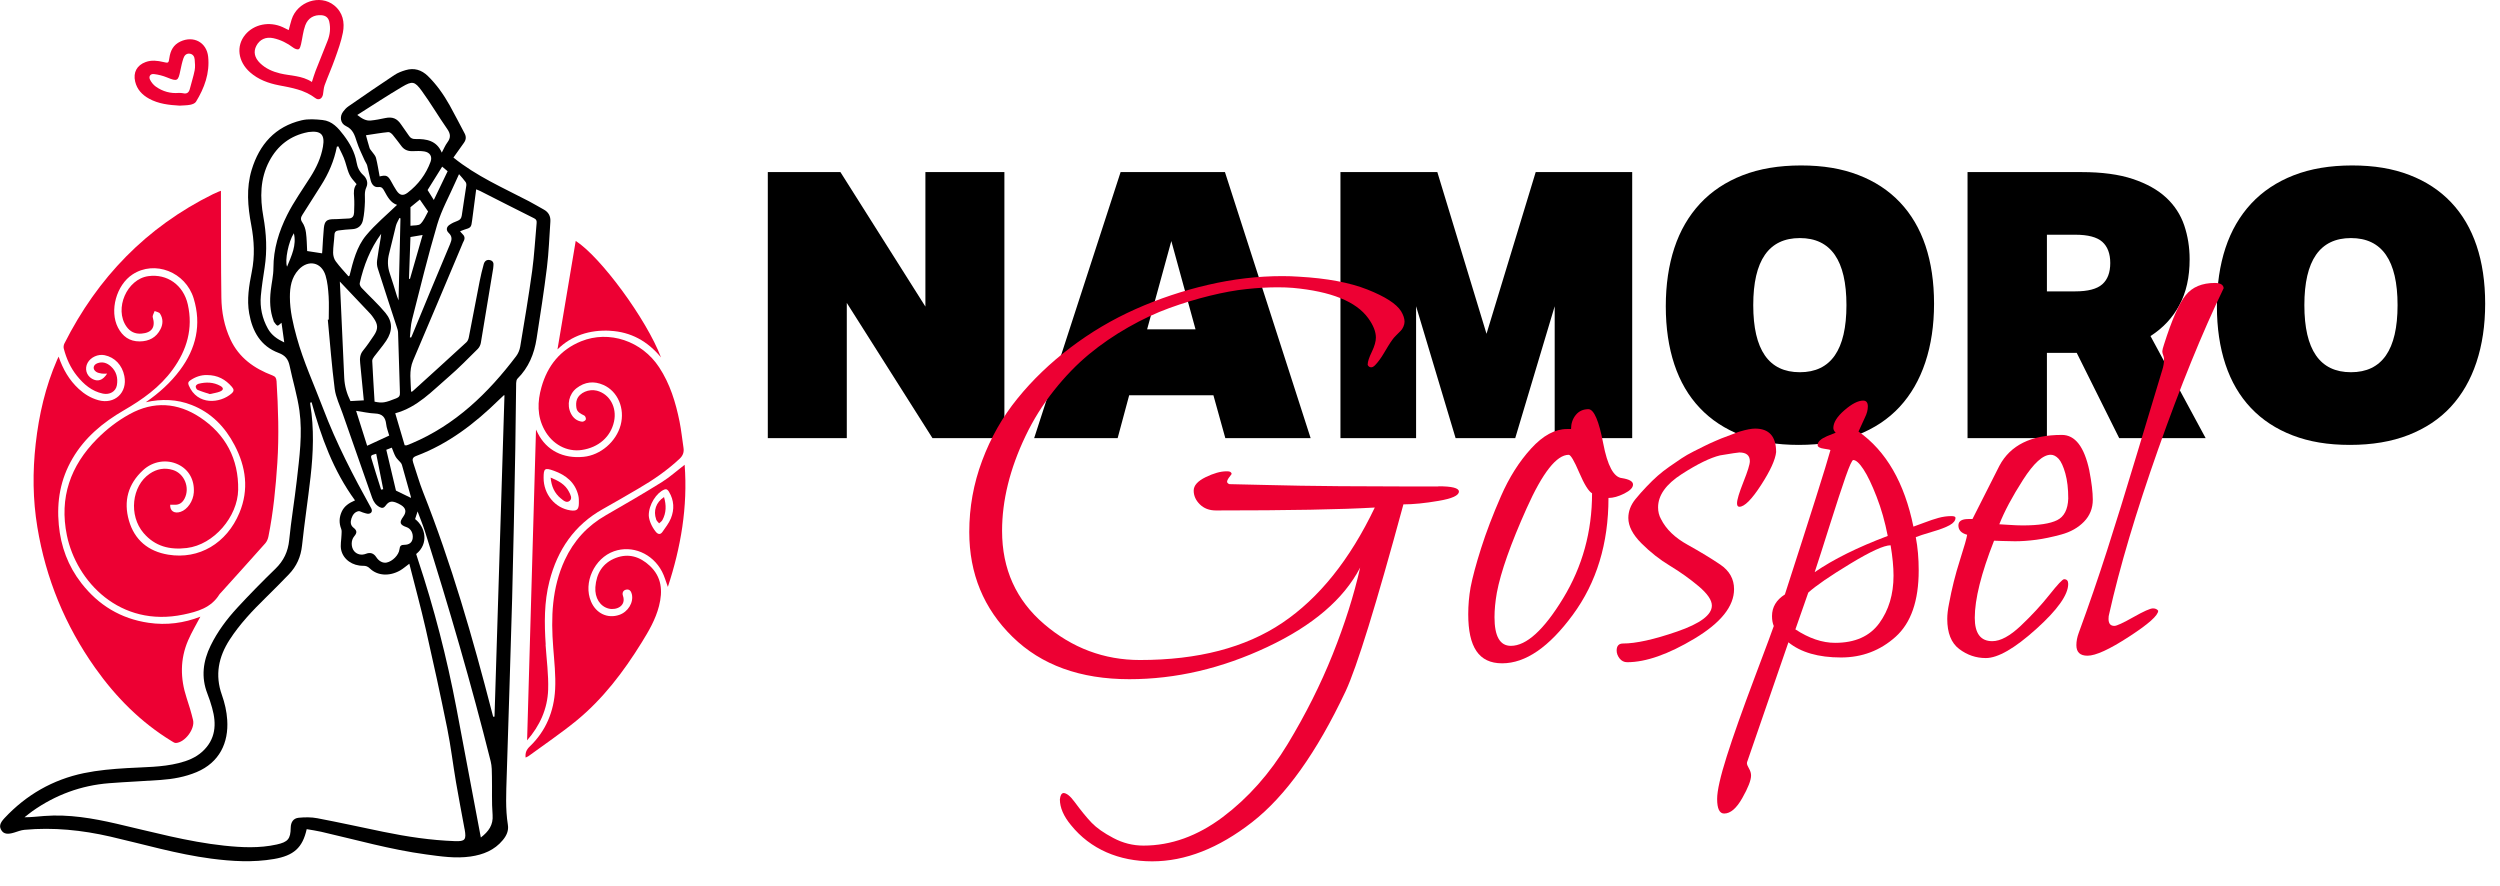
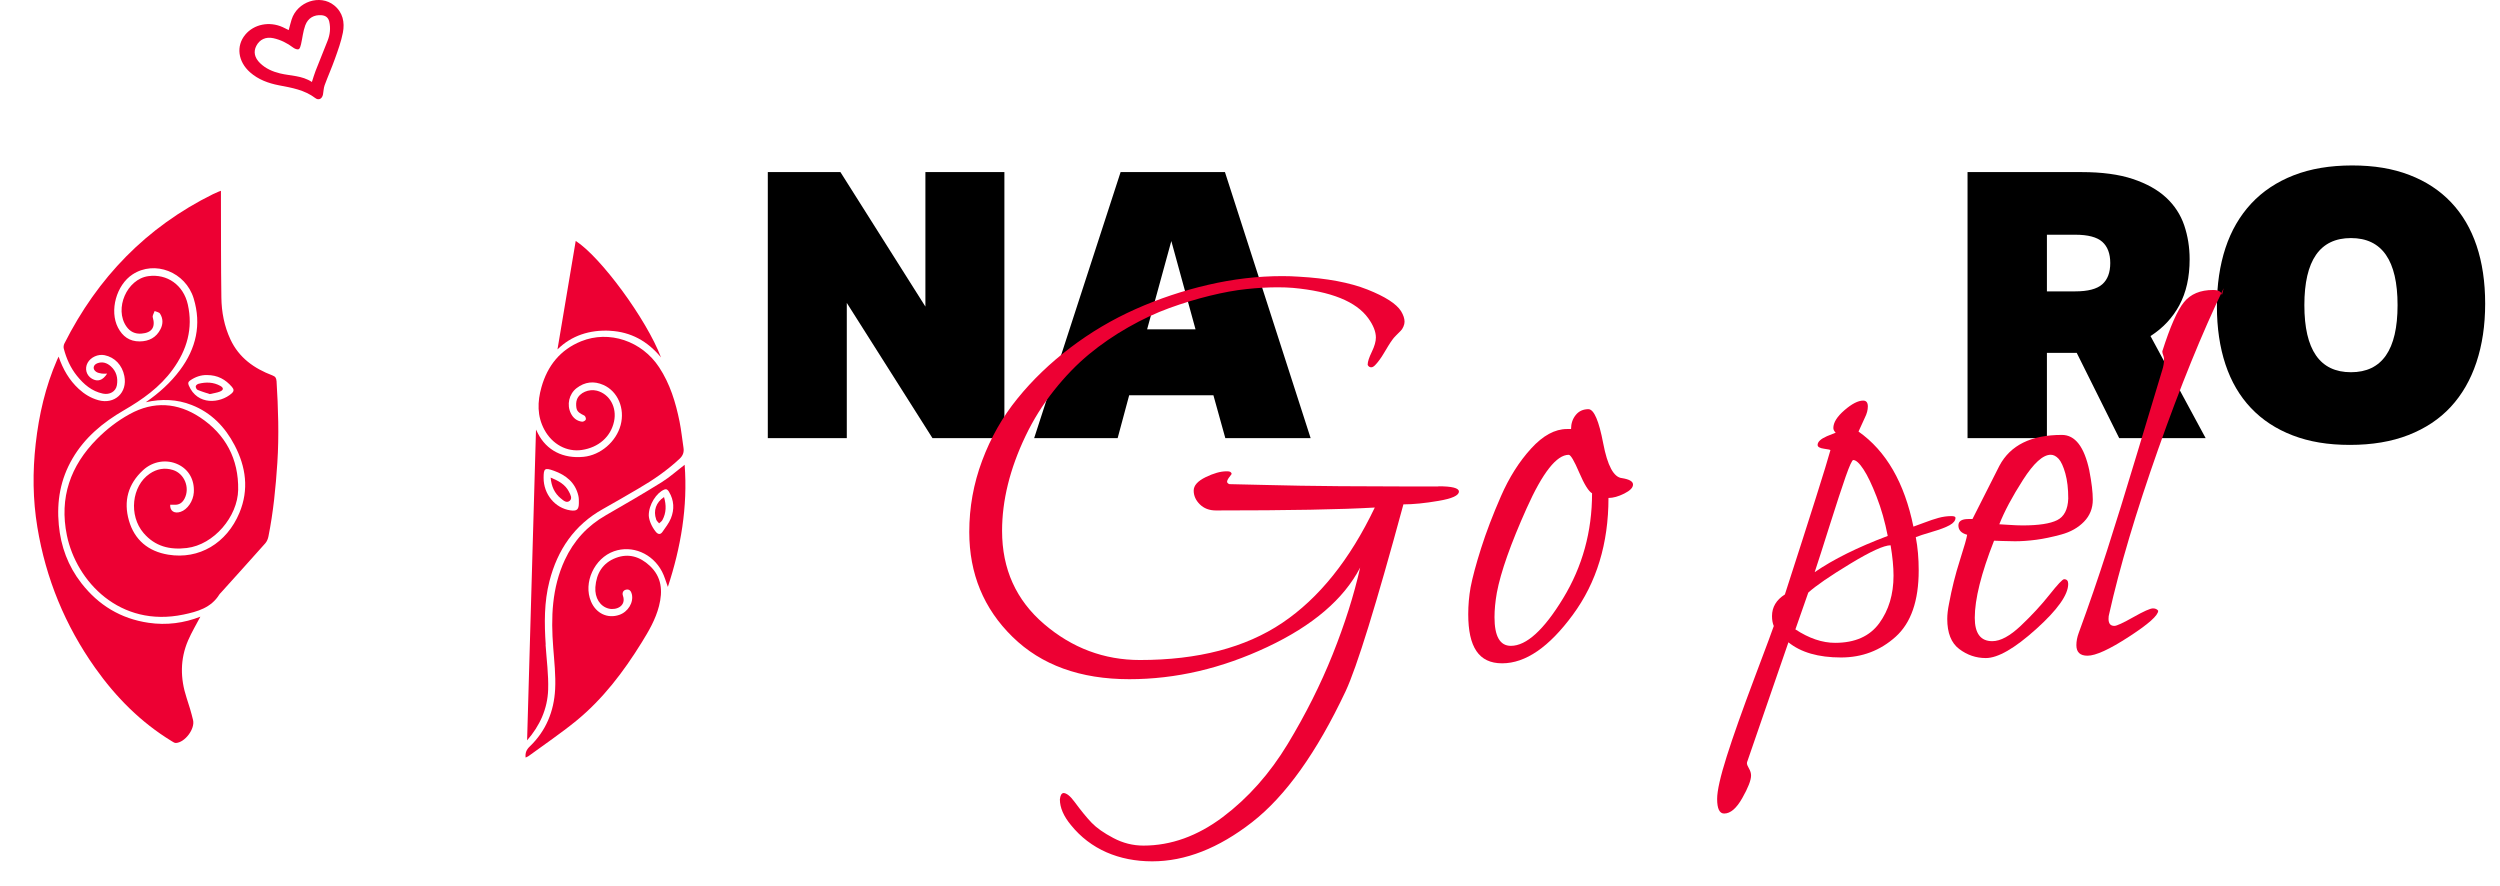
<svg xmlns="http://www.w3.org/2000/svg" id="Camada_2" viewBox="0 0 522.53 185.16">
  <defs>
    <style> .cls-1 { fill: #ed0033; } </style>
  </defs>
  <g id="Camada_1-2" data-name="Camada_1">
    <g>
      <path d="M175.66,35.97l17.76,28.11v-28.11h16.51v55.61h-15.03l-17.91-28.27v28.27h-16.51v-55.61h15.19Z" />
      <path d="M236.01,82.62l-2.41,8.96h-17.45l18.07-55.61h21.81l17.91,55.61h-17.83l-2.49-8.96h-17.6ZM249.88,68.84l-5.06-18.46-5.06,18.46h10.12Z" />
-       <path d="M324.95,64.01l-8.25,27.57h-12.46l-8.26-27.57v27.57h-15.81v-55.61h20.25l10.28,33.8,10.28-33.8h20.17v55.61h-16.2v-27.57Z" />
-       <path d="M364.01,91c-3.45-1.32-6.36-3.23-8.72-5.72s-4.14-5.53-5.33-9.11-1.79-7.63-1.79-12.15.6-8.58,1.79-12.19,2.99-6.7,5.37-9.27c2.39-2.57,5.35-4.54,8.88-5.92,3.53-1.38,7.61-2.06,12.23-2.06s8.5.66,11.96,1.99c3.45,1.32,6.36,3.23,8.72,5.72s4.14,5.52,5.33,9.07,1.79,7.59,1.79,12.11-.61,8.61-1.83,12.27c-1.22,3.66-3.01,6.76-5.37,9.31s-5.31,4.5-8.84,5.88c-3.53,1.38-7.61,2.06-12.23,2.06s-8.5-.66-11.96-1.99ZM385.93,63.78c0-9.35-3.25-14.02-9.74-14.02s-9.74,4.67-9.74,14.02,3.25,14.02,9.74,14.02,9.74-4.67,9.74-14.02Z" />
      <path d="M455.52,63.78c-1.43,2.65-3.44,4.8-6.04,6.46l11.53,21.34h-18.07l-8.88-17.83h-6.23v17.83h-16.59v-55.61h23.83c4.26,0,7.83.48,10.71,1.44s5.21,2.26,6.97,3.89c1.76,1.64,3.02,3.57,3.78,5.8.75,2.23,1.13,4.59,1.13,7.09,0,3.74-.71,6.93-2.14,9.58ZM433.75,60.9c2.65,0,4.53-.49,5.65-1.48,1.12-.99,1.67-2.47,1.67-4.44s-.56-3.45-1.67-4.44c-1.12-.99-3-1.48-5.65-1.48h-5.92v11.84h5.92Z" />
      <path d="M479.2,91c-3.45-1.32-6.36-3.23-8.72-5.72s-4.14-5.53-5.33-9.11-1.79-7.63-1.79-12.15.6-8.58,1.79-12.19,2.99-6.7,5.37-9.27c2.39-2.57,5.35-4.54,8.88-5.92,3.53-1.38,7.61-2.06,12.23-2.06s8.5.66,11.96,1.99c3.45,1.32,6.36,3.23,8.72,5.72s4.14,5.52,5.33,9.07,1.79,7.59,1.79,12.11-.61,8.61-1.83,12.27c-1.22,3.66-3.01,6.76-5.37,9.31s-5.31,4.5-8.84,5.88c-3.53,1.38-7.61,2.06-12.23,2.06s-8.5-.66-11.96-1.99ZM501.12,63.78c0-9.35-3.25-14.02-9.74-14.02s-9.74,4.67-9.74,14.02,3.25,14.02,9.74,14.02,9.74-4.67,9.74-14.02Z" />
    </g>
    <g>
      <path class="cls-1" d="M300.66,101.64c2.85,0,4.27.37,4.27,1.1,0,.82-1.42,1.47-4.27,1.95-2.85.49-5.29.73-7.33.73-5.7,21-9.73,34.03-12.09,39.08-6.03,12.78-12.54,21.9-19.54,27.35-7,5.45-13.96,8.18-20.88,8.18s-12.9-2.52-16.97-7.57c-1.55-1.87-2.32-3.66-2.32-5.37.08-.82.32-1.26.73-1.34.65,0,1.42.61,2.32,1.83,1.38,1.87,2.58,3.34,3.6,4.4,1.02,1.06,2.52,2.12,4.52,3.17,1.99,1.06,4.09,1.59,6.29,1.59,5.78,0,11.31-2,16.61-5.98,5.29-3.99,9.81-9.08,13.55-15.26,3.74-6.19,6.88-12.44,9.4-18.74,2.52-6.31,4.44-12.35,5.74-18.13-3.42,6.59-9.89,12.13-19.42,16.61-9.52,4.48-19.13,6.72-28.82,6.72-10.26,0-18.4-2.95-24.42-8.85-6.03-5.9-9.04-13.21-9.04-21.92,0-5.13.89-10.09,2.69-14.9,1.79-4.8,4.25-9.14,7.39-13,3.13-3.87,6.82-7.41,11.05-10.62,4.23-3.21,8.77-5.9,13.62-8.06,4.84-2.16,9.89-3.85,15.14-5.07,5.25-1.22,10.44-1.83,15.57-1.83,1.14,0,2.28.04,3.42.12,5.86.33,10.64,1.22,14.35,2.69,3.7,1.47,6.04,2.97,7.02,4.52.49.81.73,1.55.73,2.2,0,.33-.08.67-.24,1.04-.16.37-.35.65-.55.85-.2.2-.51.51-.92.92-.41.41-.69.73-.85.98-.24.33-.53.75-.85,1.28-.33.53-.63,1.04-.92,1.53-.29.49-.59.96-.92,1.4-.33.45-.63.81-.92,1.1-.29.29-.55.43-.79.43-.16,0-.31-.04-.43-.12-.12-.08-.23-.2-.31-.37v-.12c0-.57.29-1.44.86-2.62.57-1.18.85-2.18.85-2.99,0-1.22-.53-2.56-1.59-4.03-2.52-3.5-7.77-5.62-15.75-6.35-.98-.08-2.04-.12-3.17-.12-2.04,0-4.21.12-6.53.37-2.32.24-4.88.71-7.69,1.4-2.81.69-5.62,1.55-8.42,2.56-2.81,1.02-5.68,2.36-8.61,4.03-2.93,1.67-5.66,3.54-8.18,5.62-2.52,2.08-4.97,4.6-7.33,7.57-2.36,2.97-4.36,6.17-5.98,9.58-3.26,6.84-4.88,13.43-4.88,19.78,0,7.98,2.93,14.47,8.79,19.48,5.86,5.01,12.54,7.51,20.03,7.51,12.13,0,22.04-2.58,29.73-7.75,7.69-5.17,14.14-13.21,19.35-24.12-6.92.41-17.99.61-33.21.61-1.38,0-2.5-.43-3.36-1.28-.86-.85-1.28-1.81-1.28-2.87s.83-1.99,2.5-2.81c1.67-.81,3.11-1.22,4.33-1.22h.24c.49,0,.77.16.86.49,0,.08-.04.16-.12.24-.41.49-.67.9-.79,1.22-.12.33.02.57.43.73.9,0,3.5.06,7.82.18,4.31.12,9.42.2,15.33.25,5.9.04,10.76.06,14.59.06h5.98Z" />
      <path class="cls-1" d="M341.32,101.27c0,.65-.61,1.28-1.83,1.89-1.22.61-2.32.92-3.3.92,0,9.52-2.48,17.67-7.45,24.42-4.97,6.76-9.89,10.14-14.78,10.14s-7.08-3.42-7.08-10.26c0-1.87.16-3.74.49-5.62.41-2.12,1.14-4.84,2.2-8.18,1.06-3.34,2.44-6.96,4.15-10.87,1.71-3.91,3.8-7.22,6.29-9.95,2.48-2.73,4.99-4.09,7.51-4.09h.85c0-1.14.32-2.12.98-2.93.65-.81,1.54-1.22,2.69-1.22,1.14.08,2.16,2.46,3.05,7.14.89,4.68,2.2,7.1,3.91,7.27,1.55.25,2.32.69,2.32,1.34ZM332.77,103.11c-.73-.41-1.63-1.85-2.69-4.33-1.06-2.48-1.79-3.72-2.2-3.72-2.52,0-5.46,3.72-8.79,11.17-3.34,7.45-5.42,13.33-6.23,17.65-.33,1.87-.49,3.58-.49,5.13,0,3.99,1.14,5.98,3.42,5.98,3.25,0,6.9-3.32,10.93-9.95,4.03-6.63,6.04-13.94,6.04-21.92Z" />
-       <path class="cls-1" d="M371.24,94.44c-.16,1.63-1.22,3.95-3.17,6.96-1.95,3.01-3.46,4.52-4.52,4.52-.33,0-.49-.24-.49-.73,0-.73.45-2.22,1.34-4.46.89-2.24,1.34-3.68,1.34-4.33,0-1.22-.73-1.83-2.2-1.83-.24,0-1.59.2-4.03.61-2.04.49-4.7,1.79-8,3.91-3.3,2.12-4.95,4.44-4.95,6.96,0,.9.2,1.71.61,2.44,1.06,2.12,2.91,3.91,5.56,5.37,2.64,1.47,4.92,2.85,6.84,4.15,1.91,1.3,2.87,3.01,2.87,5.13,0,3.58-2.75,7.02-8.24,10.32-5.5,3.3-10.2,4.95-14.1,4.95-.65,0-1.18-.27-1.59-.79-.41-.53-.61-1.08-.61-1.65,0-.98.45-1.47,1.34-1.47,2.69,0,6.45-.83,11.29-2.5,4.84-1.67,7.27-3.48,7.27-5.43,0-1.14-.92-2.48-2.75-4.03-1.83-1.54-3.83-2.97-5.98-4.27-2.16-1.3-4.15-2.87-5.98-4.7-1.83-1.83-2.75-3.6-2.75-5.31,0-1.38.49-2.69,1.47-3.91.73-.89,1.5-1.77,2.32-2.62.81-.86,1.59-1.61,2.32-2.26.73-.65,1.57-1.3,2.5-1.95.93-.65,1.77-1.22,2.5-1.71.73-.49,1.59-.98,2.56-1.47.98-.49,1.75-.87,2.32-1.16.57-.29,1.32-.63,2.26-1.04.94-.41,1.59-.67,1.95-.79s.96-.35,1.77-.67c.81-.32,1.26-.49,1.34-.49,1.38-.41,2.44-.61,3.18-.61,2.93,0,4.4,1.63,4.4,4.88Z" />
      <path class="cls-1" d="M399.93,110.07c.49-.16,1.26-.45,2.32-.85,1.06-.41,2.03-.73,2.93-.98.89-.24,1.79-.37,2.69-.37.57,0,.85.12.85.37,0,.57-.41,1.08-1.22,1.53-.81.45-2.06.92-3.72,1.4-1.67.49-2.79.86-3.36,1.1.41,2.12.61,4.44.61,6.96,0,6.35-1.61,10.97-4.82,13.86-3.22,2.89-7.02,4.33-11.42,4.33-4.72,0-8.39-1.06-10.99-3.17-.73,2.12-2.12,6.12-4.15,12.03-2.04,5.9-3.5,10.15-4.4,12.76-.08.16-.12.32-.12.49,0,.24.14.61.43,1.1.29.49.43.98.43,1.47,0,.98-.61,2.54-1.83,4.7-1.22,2.16-2.48,3.24-3.79,3.24-.98,0-1.47-1.02-1.47-3.05,0-1.71.67-4.68,2.01-8.91,1.34-4.23,3.3-9.75,5.86-16.55,2.56-6.8,3.89-10.36,3.97-10.68-.24-.57-.37-1.26-.37-2.08,0-1.87.89-3.38,2.69-4.52,5.45-16.85,8.63-26.9,9.52-30.16,0-.08-.45-.18-1.34-.3-.9-.12-1.34-.39-1.34-.79,0-.65.65-1.26,1.95-1.83l1.83-.73c-.33-.32-.49-.65-.49-.98,0-1.14.77-2.38,2.32-3.72,1.55-1.34,2.85-2.01,3.91-2.01.65,0,.98.41.98,1.22,0,.73-.2,1.51-.61,2.32l-1.34,2.93c5.78,4.07,9.61,10.71,11.48,19.9ZM395.17,113.97c-1.39,0-4.19,1.28-8.43,3.85-4.23,2.56-7.17,4.58-8.79,6.04l-2.69,7.69c2.85,1.87,5.62,2.81,8.3,2.81,4.15,0,7.22-1.36,9.22-4.09,1.99-2.73,2.99-6.04,2.99-9.95,0-1.79-.2-3.91-.61-6.35ZM394.56,112.02c-.57-2.93-1.34-5.66-2.32-8.18-.98-2.52-1.89-4.44-2.75-5.74-.85-1.3-1.57-1.95-2.14-1.95-.24,0-.77,1.16-1.59,3.48-.81,2.32-1.91,5.68-3.3,10.07-1.38,4.4-2.44,7.69-3.17,9.89,3.91-2.69,8.99-5.21,15.26-7.57Z" />
      <path class="cls-1" d="M436.69,98.34c.49,2.52.73,4.56.73,6.11,0,1.79-.61,3.32-1.83,4.58-1.22,1.26-2.81,2.16-4.76,2.69-1.95.53-3.71.9-5.25,1.1-1.55.2-3.01.31-4.4.31-.82,0-1.73-.02-2.75-.06-1.02-.04-1.57-.06-1.65-.06-2.69,6.84-4.03,12.21-4.03,16.12,0,3.26,1.22,4.88,3.66,4.88,1.71,0,3.7-1.08,5.98-3.24,2.28-2.16,4.27-4.31,5.98-6.47,1.71-2.16,2.73-3.24,3.05-3.24.57,0,.86.33.86.98,0,2.28-2.24,5.43-6.72,9.46-4.48,4.03-7.98,6.04-10.5,6.04-2.04,0-3.89-.63-5.56-1.89-1.67-1.26-2.5-3.36-2.5-6.29,0-.9.12-1.95.37-3.18.57-3.09,1.32-6.11,2.26-9.04.94-2.93,1.44-4.72,1.53-5.37-1.22-.33-1.83-.98-1.83-1.95,0-.89.69-1.34,2.08-1.34h.86c3.25-6.43,5.13-10.13,5.62-11.11,2.28-4.31,6.63-6.47,13.07-6.47,2.77,0,4.68,2.48,5.74,7.45ZM432.29,104.2c0-2.03-.2-3.79-.61-5.25-.41-1.46-.88-2.48-1.4-3.05-.53-.57-1.08-.85-1.65-.85-1.63,0-3.56,1.75-5.8,5.25-2.24,3.5-3.89,6.59-4.95,9.28.16,0,.81.04,1.95.12,1.14.08,2.12.12,2.93.12,3.34,0,5.74-.37,7.21-1.1,1.46-.73,2.24-2.24,2.32-4.52Z" />
-       <path class="cls-1" d="M464.77,60.24c-4.48,9.28-9.04,20.5-13.68,33.64-4.64,13.15-8.06,24.65-10.26,34.5-.08.24-.12.57-.12.98,0,.98.41,1.46,1.22,1.46.49,0,1.81-.61,3.97-1.83,2.16-1.22,3.52-1.83,4.09-1.83.49,0,.86.16,1.1.49,0,.98-2.04,2.79-6.11,5.43-4.07,2.65-6.96,3.97-8.67,3.97-1.55,0-2.32-.73-2.32-2.2,0-.81.16-1.67.49-2.56,2.12-5.78,4.09-11.52,5.92-17.22,1.83-5.7,3.93-12.47,6.29-20.33,2.36-7.86,4.11-13.66,5.25-17.4.24-.73.37-1.47.37-2.2,0-.32-.06-.63-.18-.92-.12-.28-.18-.55-.18-.79s.12-.73.37-1.47c1.63-5.13,3.13-8.55,4.52-10.26,1.38-1.71,3.42-2.56,6.11-2.56,1.14,0,1.75.37,1.83,1.1Z" />
+       <path class="cls-1" d="M464.77,60.24c-4.48,9.28-9.04,20.5-13.68,33.64-4.64,13.15-8.06,24.65-10.26,34.5-.08.24-.12.57-.12.98,0,.98.41,1.46,1.22,1.46.49,0,1.81-.61,3.97-1.83,2.16-1.22,3.52-1.83,4.09-1.83.49,0,.86.16,1.1.49,0,.98-2.04,2.79-6.11,5.43-4.07,2.65-6.96,3.97-8.67,3.97-1.55,0-2.32-.73-2.32-2.2,0-.81.16-1.67.49-2.56,2.12-5.78,4.09-11.52,5.92-17.22,1.83-5.7,3.93-12.47,6.29-20.33,2.36-7.86,4.11-13.66,5.25-17.4.24-.73.37-1.47.37-2.2,0-.32-.06-.63-.18-.92-.12-.28-.18-.55-.18-.79c1.63-5.13,3.13-8.55,4.52-10.26,1.38-1.71,3.42-2.56,6.11-2.56,1.14,0,1.75.37,1.83,1.1Z" />
    </g>
-     <path d="M73.06,57.6c.74-2.97,1.49-6.03,3.46-8.4,1.93-2.33,4.31-4.29,6.47-6.38-1.34-.43-2-1.68-2.67-2.91-.28-.51-.5-.9-1.24-.81-.9.1-1.38-.59-1.6-1.37-.29-1.03-.47-2.1-.74-3.14-.09-.36-.35-.67-.5-1.01-.57-1.31-1.24-2.6-1.67-3.96-.43-1.35-.79-2.59-2.26-3.27-1.16-.54-1.38-1.95-.61-2.99.31-.43.69-.84,1.13-1.14,3.19-2.21,6.38-4.41,9.62-6.55.69-.46,1.51-.77,2.32-1.01,1.78-.53,3.33-.07,4.67,1.24,1.84,1.8,3.3,3.89,4.55,6.12,1.08,1.93,2.06,3.9,3.11,5.85.38.71.32,1.34-.14,1.98-.78,1.08-1.54,2.17-2.19,3.08,4.8,3.89,10.39,6.32,15.78,9.13,1.05.55,2.07,1.17,3.11,1.74,1,.55,1.45,1.41,1.37,2.53-.22,3.19-.33,6.4-.72,9.58-.61,4.97-1.39,9.92-2.16,14.87-.49,3.17-1.66,6.05-3.99,8.36-.2.2-.27.61-.28.92-.07,4.59-.1,9.19-.18,13.78-.2,10.43-.38,20.87-.66,31.3-.33,12.39-.77,24.77-1.14,37.16-.1,3.37-.29,6.75.25,10.1.2,1.24-.3,2.28-1.07,3.2-1.74,2.11-4.11,3.04-6.73,3.42-3.13.45-6.22-.02-9.31-.44-7.42-1-14.62-3.06-21.9-4.73-1.01-.23-2.03-.37-3.04-.55-.87,3.9-2.71,5.53-6.84,6.24-4.38.75-8.76.49-13.13-.08-7.15-.94-14.06-2.99-21.06-4.6-5.93-1.36-11.9-1.98-17.97-1.42-.72.07-1.42.35-2.12.57-1.35.42-2.16.31-2.64-.4-.55-.81-.44-1.51.61-2.63,4.55-4.86,10.09-8.04,16.59-9.39,2.95-.61,5.99-.87,9.01-1.05,3.62-.22,7.26-.16,10.81-1.05,1.8-.45,3.52-1.12,4.92-2.39,2.8-2.56,3.02-5.73,2.05-9.15-.28-1.01-.61-2.01-.99-2.98-1.34-3.45-.91-6.78.68-10.03,1.43-2.93,3.37-5.52,5.56-7.9,2.58-2.79,5.24-5.51,7.97-8.15,1.74-1.68,2.65-3.6,2.89-6.02.41-4.14,1.11-8.25,1.58-12.39.55-4.87,1.24-9.77.56-14.66-.44-3.15-1.4-6.23-2.05-9.36-.29-1.38-.9-2.18-2.32-2.71-3.74-1.4-5.46-4.48-6.13-8.24-.52-2.93-.03-5.83.54-8.69.66-3.28.51-6.51-.11-9.79-.73-3.84-1.07-7.72.09-11.54,1.61-5.3,4.9-9.04,10.44-10.35,1.39-.33,2.93-.21,4.37-.06,2.02.21,3.28,1.66,4.42,3.17,1.29,1.71,2.33,3.54,2.7,5.7.18,1.02.58,1.91,1.4,2.65.74.67,1.06,1.63.63,2.56-.46,1-.25,1.98-.29,2.99-.05,1.29-.14,2.6-.41,3.85-.24,1.13-1.01,1.85-2.29,1.9-.93.03-1.86.15-2.79.26-.53.06-.86.29-.88.92-.06,1.24-.28,2.48-.28,3.72,0,.61.18,1.32.54,1.8.81,1.11,1.77,2.11,2.67,3.15l.26-.16ZM65.08,84.09c-.08.03-.17.05-.25.08,0,.14,0,.28.03.41.81,5.03.62,10.06.05,15.09-.54,4.78-1.27,9.54-1.78,14.33-.25,2.37-1.13,4.36-2.76,6.05-1.6,1.65-3.21,3.29-4.85,4.89-2.76,2.7-5.41,5.5-7.52,8.76-2.33,3.61-3.11,7.38-1.62,11.56.59,1.66,1,3.45,1.11,5.21.32,4.77-1.62,8.9-6.4,10.91-2.41,1.01-4.94,1.46-7.51,1.64-3.59.26-7.19.4-10.78.68-5.86.46-11.2,2.44-16,5.82-.58.41-1.12.87-1.68,1.3,1.43,0,2.78-.17,4.14-.27,5.12-.39,10.11.47,15.06,1.61,7.47,1.72,14.88,3.77,22.53,4.59,3.67.39,7.35.57,11-.24,2.33-.52,2.88-1.17,2.91-3.5.02-1.16.54-1.98,1.68-2.09,1.28-.12,2.61-.14,3.87.1,4.61.88,9.2,1.89,13.8,2.84,4.94,1.02,9.93,1.77,14.98,1.95,2.12.08,2.41-.3,2.03-2.45,0-.06-.03-.11-.04-.17-.59-3.23-1.22-6.45-1.77-9.69-.64-3.74-1.08-7.51-1.83-11.23-1.41-6.96-2.92-13.9-4.5-20.82-1.04-4.56-2.28-9.08-3.43-13.62-.67.49-1.26,1.02-1.93,1.41-2.24,1.27-4.74,1.11-6.31-.42-.42-.41-.82-.57-1.4-.56-2.2.03-4.16-1.3-4.6-3.31-.22-1,.04-2.11.07-3.17.01-.4.08-.85-.06-1.21-.49-1.24-.44-2.42.1-3.62.53-1.16,1.5-1.81,2.78-2.36-4.54-6.22-7.08-13.24-9.07-20.49ZM85.9,81.88c.18-.05.27-.04.33-.09,3.76-3.41,7.52-6.81,11.25-10.25.27-.24.44-.67.51-1.04.77-3.91,1.5-7.84,2.27-11.75.23-1.19.53-2.38.85-3.55.17-.6.6-.99,1.28-.84.64.14.84.6.74,1.23-.03.17-.02.34-.05.51-.85,5.19-1.7,10.39-2.58,15.58-.08.44-.32.93-.63,1.24-2.02,1.99-3.99,4.04-6.14,5.88-3.4,2.91-6.48,6.33-11.12,7.58.68,2.31,1.34,4.53,1.97,6.68.3.02.36.04.41.02.34-.13.69-.26,1.03-.4,9.14-3.86,15.98-10.47,21.86-18.23.43-.56.73-1.3.85-1.99.88-5.27,1.77-10.55,2.5-15.84.45-3.31.62-6.65.93-9.98.04-.46-.02-.77-.51-1.01-3.77-1.88-7.53-3.8-11.29-5.71-.24-.12-.49-.2-.83-.35-.29,2.22-.58,4.32-.84,6.43-.19,1.53-.24,1.59-1.7,2.02-.26.08-.51.19-.83.32.19.22.3.38.44.5.51.46.65.96.3,1.59-.14.24-.23.51-.34.77-3.4,8.05-6.77,16.11-10.21,24.14-.92,2.16-.48,4.31-.43,6.54ZM105.46,82.62c-.1,0-.14-.02-.15-.01-.35.33-.7.66-1.05.99-5.04,4.94-10.56,9.18-17.24,11.69-.81.3-.89.71-.66,1.4.69,2.04,1.26,4.11,2.05,6.11,5.94,14.99,10.38,30.45,14.41,46.03.08.33.17.65.26.98.09-.01.19-.02.28-.03.69-22.38,1.39-44.75,2.08-67.15ZM68.53,66.82c.06,0,.12-.01.18-.02,0-1.62.08-3.24-.02-4.85-.1-1.46-.22-2.96-.64-4.35-.86-2.85-3.65-3.39-5.65-1.22-1.49,1.62-1.81,3.61-1.81,5.69,0,2.89.67,5.67,1.43,8.43,1.41,5.12,3.64,9.92,5.51,14.86,2.75,7.26,6.3,14.09,10.05,20.85.3.55.13,1.07-.49,1.16-.4.06-.84-.15-1.26-.26-.31-.08-.64-.33-.91-.27-.78.17-1.21.76-1.46,1.51-.24.74-.22,1.44.42,1.94.74.58.8,1.05.16,1.8-.74.86-.66,2.32-.03,3.09.59.71,1.54.93,2.47.57q1.36-.53,2.15.68c.57.88,1.4,1.31,2.19,1.15,1.21-.25,2.55-1.57,2.68-2.79.07-.7.34-.92,1.01-.92,1.05,0,1.63-.5,1.75-1.36.14-1.06-.39-2.03-1.28-2.33-1.41-.48-1.57-.98-.7-2.18.72-.99.58-1.79-.44-2.43-.36-.22-.74-.42-1.14-.56-.95-.34-1.5-.15-2.11.69-.34.47-.72.57-1.24.29-.8-.43-1.26-1.1-1.56-1.93-2.05-5.87-4.12-11.74-6.17-17.62-.59-1.71-1.43-3.39-1.66-5.15-.62-4.8-.98-9.63-1.44-14.45ZM86.98,115.78c.13.39.25.8.38,1.2,3.38,10.16,6.04,20.51,8.04,31.02,1.71,8.98,3.39,17.97,5.1,27.05,1.63-1.27,2.62-2.6,2.46-4.73-.21-2.65-.08-5.32-.14-7.99-.02-1.07,0-2.18-.26-3.2-4.05-16.16-8.71-32.15-13.73-48.03-.43-1.36-.99-2.68-1.55-4.21-.23.69-.38,1.16-.52,1.6,2.21,1.71,2.88,5.16.23,7.3ZM58.84,67.46c-.32.24-.68.66-.84.6-.31-.12-.51-.52-.75-.81-.05-.06-.06-.16-.08-.24-.76-2.04-.82-4.15-.58-6.29.18-1.58.56-3.15.56-4.72,0-3.96,1.14-7.63,2.87-11.08,1.39-2.77,3.22-5.32,4.88-7.95,1.24-1.96,2.2-4.01,2.6-6.31.44-2.52-.4-3.4-2.97-3.07-.06,0-.11.02-.17.03-3.67.71-6.35,2.8-8.07,6.05-1.94,3.67-1.96,7.63-1.25,11.61.64,3.55.82,7.08.27,10.65-.3,1.96-.61,3.92-.79,5.89-.22,2.42.28,4.73,1.47,6.87.76,1.36,1.94,2.19,3.42,2.88-.21-1.48-.39-2.82-.57-4.11ZM74.69,24.04c.96.76,1.8,1.25,2.81,1.15,1.01-.1,2.01-.3,3-.51,1.52-.32,2.48.06,3.34,1.35.55.82,1.13,1.63,1.7,2.43.31.44.71.61,1.29.6,2.28-.04,4.42.29,5.51,2.84.43-.79.71-1.52,1.16-2.12.75-.99.69-1.8-.03-2.83-1.83-2.62-3.45-5.39-5.33-7.97-1.47-2.01-1.96-2.09-4.11-.82-3.12,1.84-6.14,3.84-9.34,5.86ZM67.32,52.96c.01-.15.04-.44.06-.73.1-1.53.16-3.06.31-4.58.15-1.47.64-1.84,2.1-1.84,1.02,0,2.03-.12,3.05-.14.86-.01,1.14-.54,1.17-1.26.04-1.07.08-2.16,0-3.23-.08-.98-.13-1.91.52-2.69-1.55-1.76-1.56-1.9-2.38-4.68-.33-1.12-.95-2.16-1.44-3.23-.1.03-.2.05-.3.08-.57,2.94-1.73,5.62-3.33,8.13-1.3,2.03-2.58,4.06-3.87,6.1-.33.52-.46.96-.03,1.58.42.6.67,1.39.77,2.13.18,1.3.18,2.63.25,3.87,1.01.16,2.01.31,3.12.48ZM78.28,83.95c1.65.35,2.22.23,4.55-.7.61-.24.79-.55.76-1.19-.15-4.19-.25-8.39-.39-12.58-.01-.38-.15-.77-.27-1.14-1.33-4.09-2.68-8.17-3.98-12.27-.17-.52-.2-1.12-.13-1.67.2-1.54.49-3.08.74-4.61.05-.3.07-.61.11-.92-2.29,3.13-3.65,6.62-4.48,10.31-.07.29.16.75.4,1,1.65,1.75,3.45,3.37,4.98,5.22,1.53,1.85,1.49,3.81.15,5.82-.77,1.15-1.69,2.2-2.52,3.31-.19.26-.41.6-.4.89.14,2.83.32,5.66.49,8.53ZM71.03,58.86c.03.66.06,1.06.07,1.45.28,6.23.57,12.45.85,18.68.08,1.72.55,3.33,1.3,4.84.96-.05,1.87-.1,2.79-.15-.26-2.65-.49-5.22-.76-7.78-.1-.96-.06-1.81.6-2.62.82-1.01,1.56-2.09,2.28-3.17.9-1.34.87-2.27-.05-3.6-.23-.33-.45-.66-.72-.94-2.05-2.18-4.12-4.35-6.36-6.72ZM79.34,36.88c1.41-.35,1.75-.19,2.45,1.1.34.62.68,1.24,1.07,1.83.68,1.03,1.37,1.2,2.34.47,2.21-1.69,3.83-3.85,4.79-6.46.41-1.12-.13-1.98-1.32-2.17-.77-.12-1.58-.09-2.37-.06-.94.04-1.74-.22-2.33-.97-.63-.8-1.21-1.64-1.87-2.42-.23-.28-.64-.62-.94-.59-1.53.15-3.05.42-4.67.66.24.86.47,1.78.76,2.69.08.25.31.45.46.68.3.44.74.85.87,1.34.33,1.28.52,2.6.77,3.9ZM95.94,36.4c-.35.76-.55,1.19-.74,1.63-1.29,2.95-2.9,5.81-3.81,8.88-1.95,6.58-3.57,13.27-5.27,19.92-.3,1.19-.31,2.45-.45,3.68.09.01.18.03.26.04.07-.15.14-.29.2-.44,2.64-6.37,5.25-12.76,7.95-19.11.4-.93.46-1.59-.3-2.32-.57-.54-.5-1.22.15-1.67.5-.35,1.08-.63,1.66-.83.58-.21.84-.54.93-1.15.29-2.07.64-4.14.94-6.21.04-.25,0-.58-.15-.78-.37-.53-.82-1-1.36-1.63ZM81.35,91.03c-.23-.84-.55-1.58-.63-2.36-.16-1.43-.78-2.18-2.31-2.24-1.28-.05-2.55-.35-3.98-.56.8,2.53,1.55,4.89,2.31,7.3,1.61-.74,3.07-1.42,4.61-2.13ZM83.71,45.64c-.07-.03-.14-.05-.22-.08-.25.54-.59,1.06-.74,1.63-.5,1.91-.9,3.86-1.41,5.77-.37,1.41-.35,2.77.12,4.16.55,1.6,1.02,3.23,1.53,4.85.07.22.17.43.31.81.14-5.85.27-11.49.4-17.14ZM81.9,93.56c-.44.17-.84.33-1.16.45.69,2.9,1.34,5.69,2.02,8.53.94.46,2.03.99,3.12,1.52,0-.04.03-.1.02-.15-.62-2.25-1.25-4.49-1.89-6.74-.05-.17-.15-.34-.27-.48-.34-.41-.78-.77-1.04-1.22-.33-.58-.53-1.23-.81-1.91ZM85.8,47.19c.77-.12,1.69,0,2.09-.4.7-.68,1.08-1.69,1.58-2.57.02-.03-.08-.14-.13-.21-.53-.76-1.05-1.53-1.59-2.3-.67.55-1.32,1.08-1.96,1.6v3.88ZM85.48,58.27c.07,0,.14.01.21.02.87-3.01,1.73-6.02,2.64-9.18-.97.16-1.75.29-2.54.43-.11,2.95-.21,5.84-.31,8.74ZM90.67,41.8c1-2.08,1.95-4.05,2.89-6.01-.45-.38-.86-.73-1.14-.96-1,1.6-1.99,3.19-3.05,4.89.34.55.78,1.26,1.3,2.08ZM79.66,102.34c.15-.03.3-.06.44-.09-.48-2.45-.97-4.89-1.47-7.41-.57.23-1.25.15-1.03.89.65,2.21,1.36,4.4,2.05,6.6ZM61.42,48.75c-1.14,1.77-1.92,5.73-1.42,6.99.94-2.32,2.02-4.48,1.42-6.99Z" />
    <path class="cls-1" d="M60.34,6.3c.22-.81.39-1.52.61-2.22,1.18-3.74,5.95-5.34,8.89-2.96,1.83,1.48,2.24,3.55,1.83,5.69-.36,1.87-1.03,3.69-1.67,5.49-.66,1.86-1.47,3.67-2.15,5.52-.22.6-.22,1.28-.34,1.91-.17.91-.9,1.32-1.61.77-2.26-1.72-4.93-2.16-7.6-2.67-2.21-.43-4.31-1.19-6.04-2.72-2.54-2.25-2.95-5.51-1-7.86,1.82-2.19,5.03-2.84,7.82-1.58.38.17.76.37,1.27.62ZM65.19,17.14c.29-.88.49-1.61.77-2.32.82-2.1,1.68-4.2,2.51-6.3.51-1.29.66-2.63.35-3.99-.2-.86-.76-1.28-1.62-1.35-1.53-.12-2.82.55-3.4,2.13-.46,1.25-.58,2.62-.88,3.93-.09.38-.23.93-.5,1.05-.28.12-.81-.1-1.11-.32-1.26-.96-2.64-1.65-4.18-1.99-1.57-.34-2.86.26-3.56,1.61-.63,1.22-.38,2.47.78,3.6,1.17,1.14,2.61,1.77,4.17,2.15,2.21.54,4.58.42,6.68,1.8Z" />
-     <path class="cls-1" d="M37.55,22.08c-2.22-.13-4.41-.36-6.4-1.46-1.45-.8-2.51-1.92-2.9-3.57-.45-1.91.36-3.42,2.21-4.09,1.22-.44,2.44-.29,3.67,0,1.08.26,1.11.24,1.27-.86.22-1.52.83-2.73,2.3-3.42,2.75-1.29,5.5.17,5.81,3.19.35,3.44-.79,6.53-2.55,9.4-.21.34-.77.55-1.21.63-.72.14-1.46.12-2.2.18ZM37.38,19.42c.33.02.6,0,.84.06.84.21,1.27-.13,1.47-.94.32-1.29.75-2.55,1-3.85.14-.73.06-1.51,0-2.27-.05-.6-.36-1.1-1.02-1.2-.72-.1-1.14.38-1.33.96-.28.82-.46,1.68-.64,2.54-.45,2.26-.65,2.34-2.78,1.47-.87-.36-1.82-.6-2.75-.71-.74-.09-1.14.5-.82,1.16.27.56.71,1.1,1.21,1.46,1.45,1.03,3.11,1.48,4.82,1.32Z" />
    <g>
      <path class="cls-1" d="M57.79,79.62c-.04-.6-.23-.92-.84-1.15-3.83-1.45-7-3.69-8.79-7.53-1.29-2.77-1.85-5.72-1.89-8.73-.1-6.83-.07-13.67-.09-20.5,0-.59,0-1.17,0-1.83-.23.08-.33.11-.42.15-.41.18-.83.35-1.24.55-13.91,6.88-24.12,17.44-31.07,31.24-.15.3-.2.72-.12,1.04.54,2.07,1.4,4.01,2.75,5.69,1.43,1.78,3.11,3.23,5.42,3.72,1.43.3,2.7-.43,2.93-1.75.26-1.51-.09-2.9-1.26-3.95-.8-.72-1.76-1.05-2.83-.64-.89.34-1.03,1.23-.26,1.77.32.23.78.31,1.18.38.33.06.69.01,1.13.01-.91,1.44-1.99,1.76-3.17,1.07-1.17-.68-1.57-2.12-.91-3.32.65-1.19,2.2-1.88,3.56-1.6,2.12.44,3.67,2.07,4.12,4.35.7,3.48-2.04,6.01-5.45,5.05-1.56-.44-2.9-1.26-4.08-2.35-1.99-1.83-3.3-4.11-4.21-6.75-.15.31-.25.5-.33.7-2.43,5.6-3.78,11.47-4.46,17.52-.66,5.84-.61,11.64.35,17.44,1.77,10.73,5.8,20.53,12.08,29.4,4.34,6.13,9.54,11.37,15.98,15.3.28.17.61.41.9.39,1.88-.1,4.03-2.95,3.58-4.79-.37-1.56-.84-3.11-1.35-4.64-1.33-4.05-1.38-8.08.32-12.02.75-1.73,1.73-3.36,2.56-4.95-3.4,1.34-7.07,1.84-10.84,1.28-5.8-.85-10.46-3.68-14.04-8.29-2.78-3.58-4.28-7.63-4.71-12.16-.47-4.96.34-9.56,2.86-13.88,2.59-4.43,6.39-7.56,10.72-10.07,3.91-2.27,7.54-4.83,10.23-8.54,2.97-4.08,4.29-8.58,3.15-13.61-.91-4.04-4.32-6.45-8.26-5.9-4.47.62-7.16,6.81-4.57,10.52.76,1.09,1.81,1.59,3.14,1.49,2.19-.17,2.97-1.35,2.37-3.4-.11-.37.25-.88.39-1.32.38.17.93.24,1.12.54.66,1.02.66,2.17.11,3.24-.89,1.76-2.4,2.55-4.35,2.57-2.14.02-3.59-1.06-4.54-2.88-1.83-3.53-.34-8.91,3.04-11.12,4.63-3.03,11.09-.53,12.78,5.02,1.66,5.47.51,10.46-2.87,14.98-1.95,2.61-4.34,4.77-7.14,6.71,3.35-.74,6.51-.63,9.57.57,4.11,1.6,6.99,4.59,8.99,8.41,2.38,4.54,3.04,9.27,1.01,14.14-2.66,6.37-8.44,9.8-14.88,8.74-4.17-.68-7.06-3.08-8.22-7.15-1.15-4.03-.18-7.62,2.96-10.51,2.06-1.9,4.95-2.34,7.34-1.19,2.23,1.07,3.43,3.22,3.27,5.84-.12,1.81-1.32,3.58-2.77,4.06-1.3.43-2.24-.17-2.17-1.48.34,0,.62-.01.9,0,1,.05,1.67-.44,2.11-1.3,1.16-2.26-.02-5.22-2.44-5.97-1.72-.54-3.37-.23-4.85.78-3.78,2.57-4.42,8.74-1.28,12.4,2.39,2.79,5.45,3.56,9.03,3.13,5.68-.68,10.63-6.57,10.74-12.15.12-6.44-2.63-11.64-7.99-15.17-4.66-3.07-9.66-3.44-14.7-.66-2.53,1.39-4.79,3.14-6.81,5.18-5.58,5.62-7.91,12.29-6.3,20.15,1.99,9.66,11.1,19.34,24.36,16.56,2.92-.61,5.8-1.41,7.52-4.22.09-.14.23-.25.34-.38,3.09-3.43,6.19-6.85,9.26-10.31.33-.38.55-.92.65-1.43,1.02-5.09,1.52-10.24,1.86-15.41.37-5.7.18-11.39-.17-17.09ZM48.42,82.23c-2.39,2.1-7.16,2.57-8.96-1.66-.22-.52-.12-.77.28-1.05,1.1-.77,2.31-1.16,3.51-1.13,2.25,0,3.89.92,5.23,2.48.45.52.45.91-.07,1.36Z" />
      <path class="cls-1" d="M46.06,80.66c-1.46-.81-3.01-.84-4.58-.44-.23.06-.56.33-.57.53-.02.25.18.66.39.74.86.36,1.77.62,2.54.88.85-.2,1.53-.28,2.14-.53.78-.32.79-.78.08-1.18Z" />
    </g>
    <g>
      <path class="cls-1" d="M114.06,134.74c-.3-4.45-.34-8.89.78-13.26,1.68-6.55,5.19-11.75,11.2-15.1,2.5-1.39,4.96-2.84,7.43-4.28,3.07-1.78,5.98-3.79,8.58-6.22.69-.65.95-1.36.81-2.28-.28-1.82-.46-3.66-.82-5.46-.81-4.02-1.99-7.91-4.27-11.37-3.62-5.51-10.45-7.8-16.3-5.44-4.38,1.77-7.04,5.13-8.3,9.6-.85,3.02-.94,6.04.63,8.92,1.64,3.02,4.69,4.66,7.8,4.2,3.52-.52,6.05-2.75,6.74-5.95.64-2.96-.91-5.74-3.59-6.44-1.65-.42-3.61.39-4.16,1.83-.2.52-.2,1.16-.12,1.72.12.94.91,1.27,1.66,1.65.21.1.39.6.31.83-.07.22-.51.47-.76.45-1.09-.12-1.88-.76-2.36-1.73-.9-1.8-.4-4.06,1.2-5.29,1.72-1.32,3.62-1.54,5.6-.66,3.01,1.33,4.53,4.91,3.6,8.39-.93,3.47-4.2,6.28-7.73,6.63-4.29.43-7.76-1.35-9.56-4.89-.12-.24-.24-.48-.4-.8-.62,21.74-1.24,43.37-1.86,64.95,2.66-3.04,4.27-6.59,4.4-10.6.1-3.12-.33-6.27-.54-9.4ZM115.73,98.38c2.55.91,4.52,2.46,5.16,5.26.11.49.11,1.01.1,1.52-.01,1.37-.44,1.71-1.79,1.51-3.2-.48-5.59-3.38-5.58-6.79,0-1.97.23-2.17,2.11-1.5Z" />
      <path class="cls-1" d="M110.2,154.74s0,.01-.01.02c0,0,0,0,0,0,0,0,.01,0,.02,0v-.02Z" />
      <path class="cls-1" d="M110.18,154.76c-.08.02-.03.03,0,0h0Z" />
      <path class="cls-1" d="M143.1,97.14c-1.63,1.25-3.11,2.59-4.77,3.63-3.85,2.39-7.76,4.67-11.69,6.92-3.87,2.21-6.71,5.31-8.59,9.35-2.72,5.86-2.91,12.03-2.42,18.31.22,2.9.55,5.83.4,8.72-.24,4.61-1.92,8.72-5.32,11.97-.69.66-.96,1.34-.85,2.3.21-.11.43-.18.6-.3,3.33-2.44,6.77-4.76,9.97-7.37,5.59-4.57,9.9-10.26,13.68-16.37,1.5-2.41,2.92-4.85,3.63-7.63.81-3.17.59-6.1-1.97-8.45-2.02-1.87-4.4-2.62-7.05-1.61-2.75,1.05-4.07,3.23-4.28,6.1-.16,2.26,1,4.07,2.82,4.5,1.62.38,3.68-.58,2.94-2.71-.2-.57.04-1.13.67-1.26.69-.15,1.04.32,1.19.94.41,1.75-.79,3.71-2.63,4.34-2.44.83-4.84-.3-5.9-2.79-1.67-3.92.68-9.06,4.8-10.51,3.79-1.33,8.04.43,10.04,4.25.53,1.01.82,2.14,1.22,3.2,2.72-8.26,4.17-16.72,3.51-25.51ZM140.22,108.35c-.42,1.02-1.14,1.93-1.78,2.85-.44.62-.96.47-1.39-.07-.93-1.17-1.42-2.49-1.45-3.42,0-2.28,1.63-4.71,3.21-5.37.54-.23.79.08,1.02.46,1.07,1.78,1.15,3.68.39,5.55Z" />
      <path class="cls-1" d="M127.53,69.14c4.31.23,7.81,2.14,10.63,5.57-3.02-7.99-12.64-21.04-17.83-24.35-1.28,7.58-2.56,15.23-3.81,22.67,2.91-2.88,6.72-4.13,11.01-3.9Z" />
      <path class="cls-1" d="M117.22,104.17c.54.45,1.21,1.06,1.86.5.59-.51.15-1.27-.15-1.87-.78-1.55-2.18-2.3-3.84-2.98.16,1.85.81,3.27,2.12,4.35Z" />
      <path class="cls-1" d="M137.14,108.57c.11.31.41.55.62.82.23-.23.54-.41.69-.69.83-1.52.83-3.12.34-4.81-1.67,1.1-2.28,2.86-1.64,4.67Z" />
    </g>
  </g>
</svg>